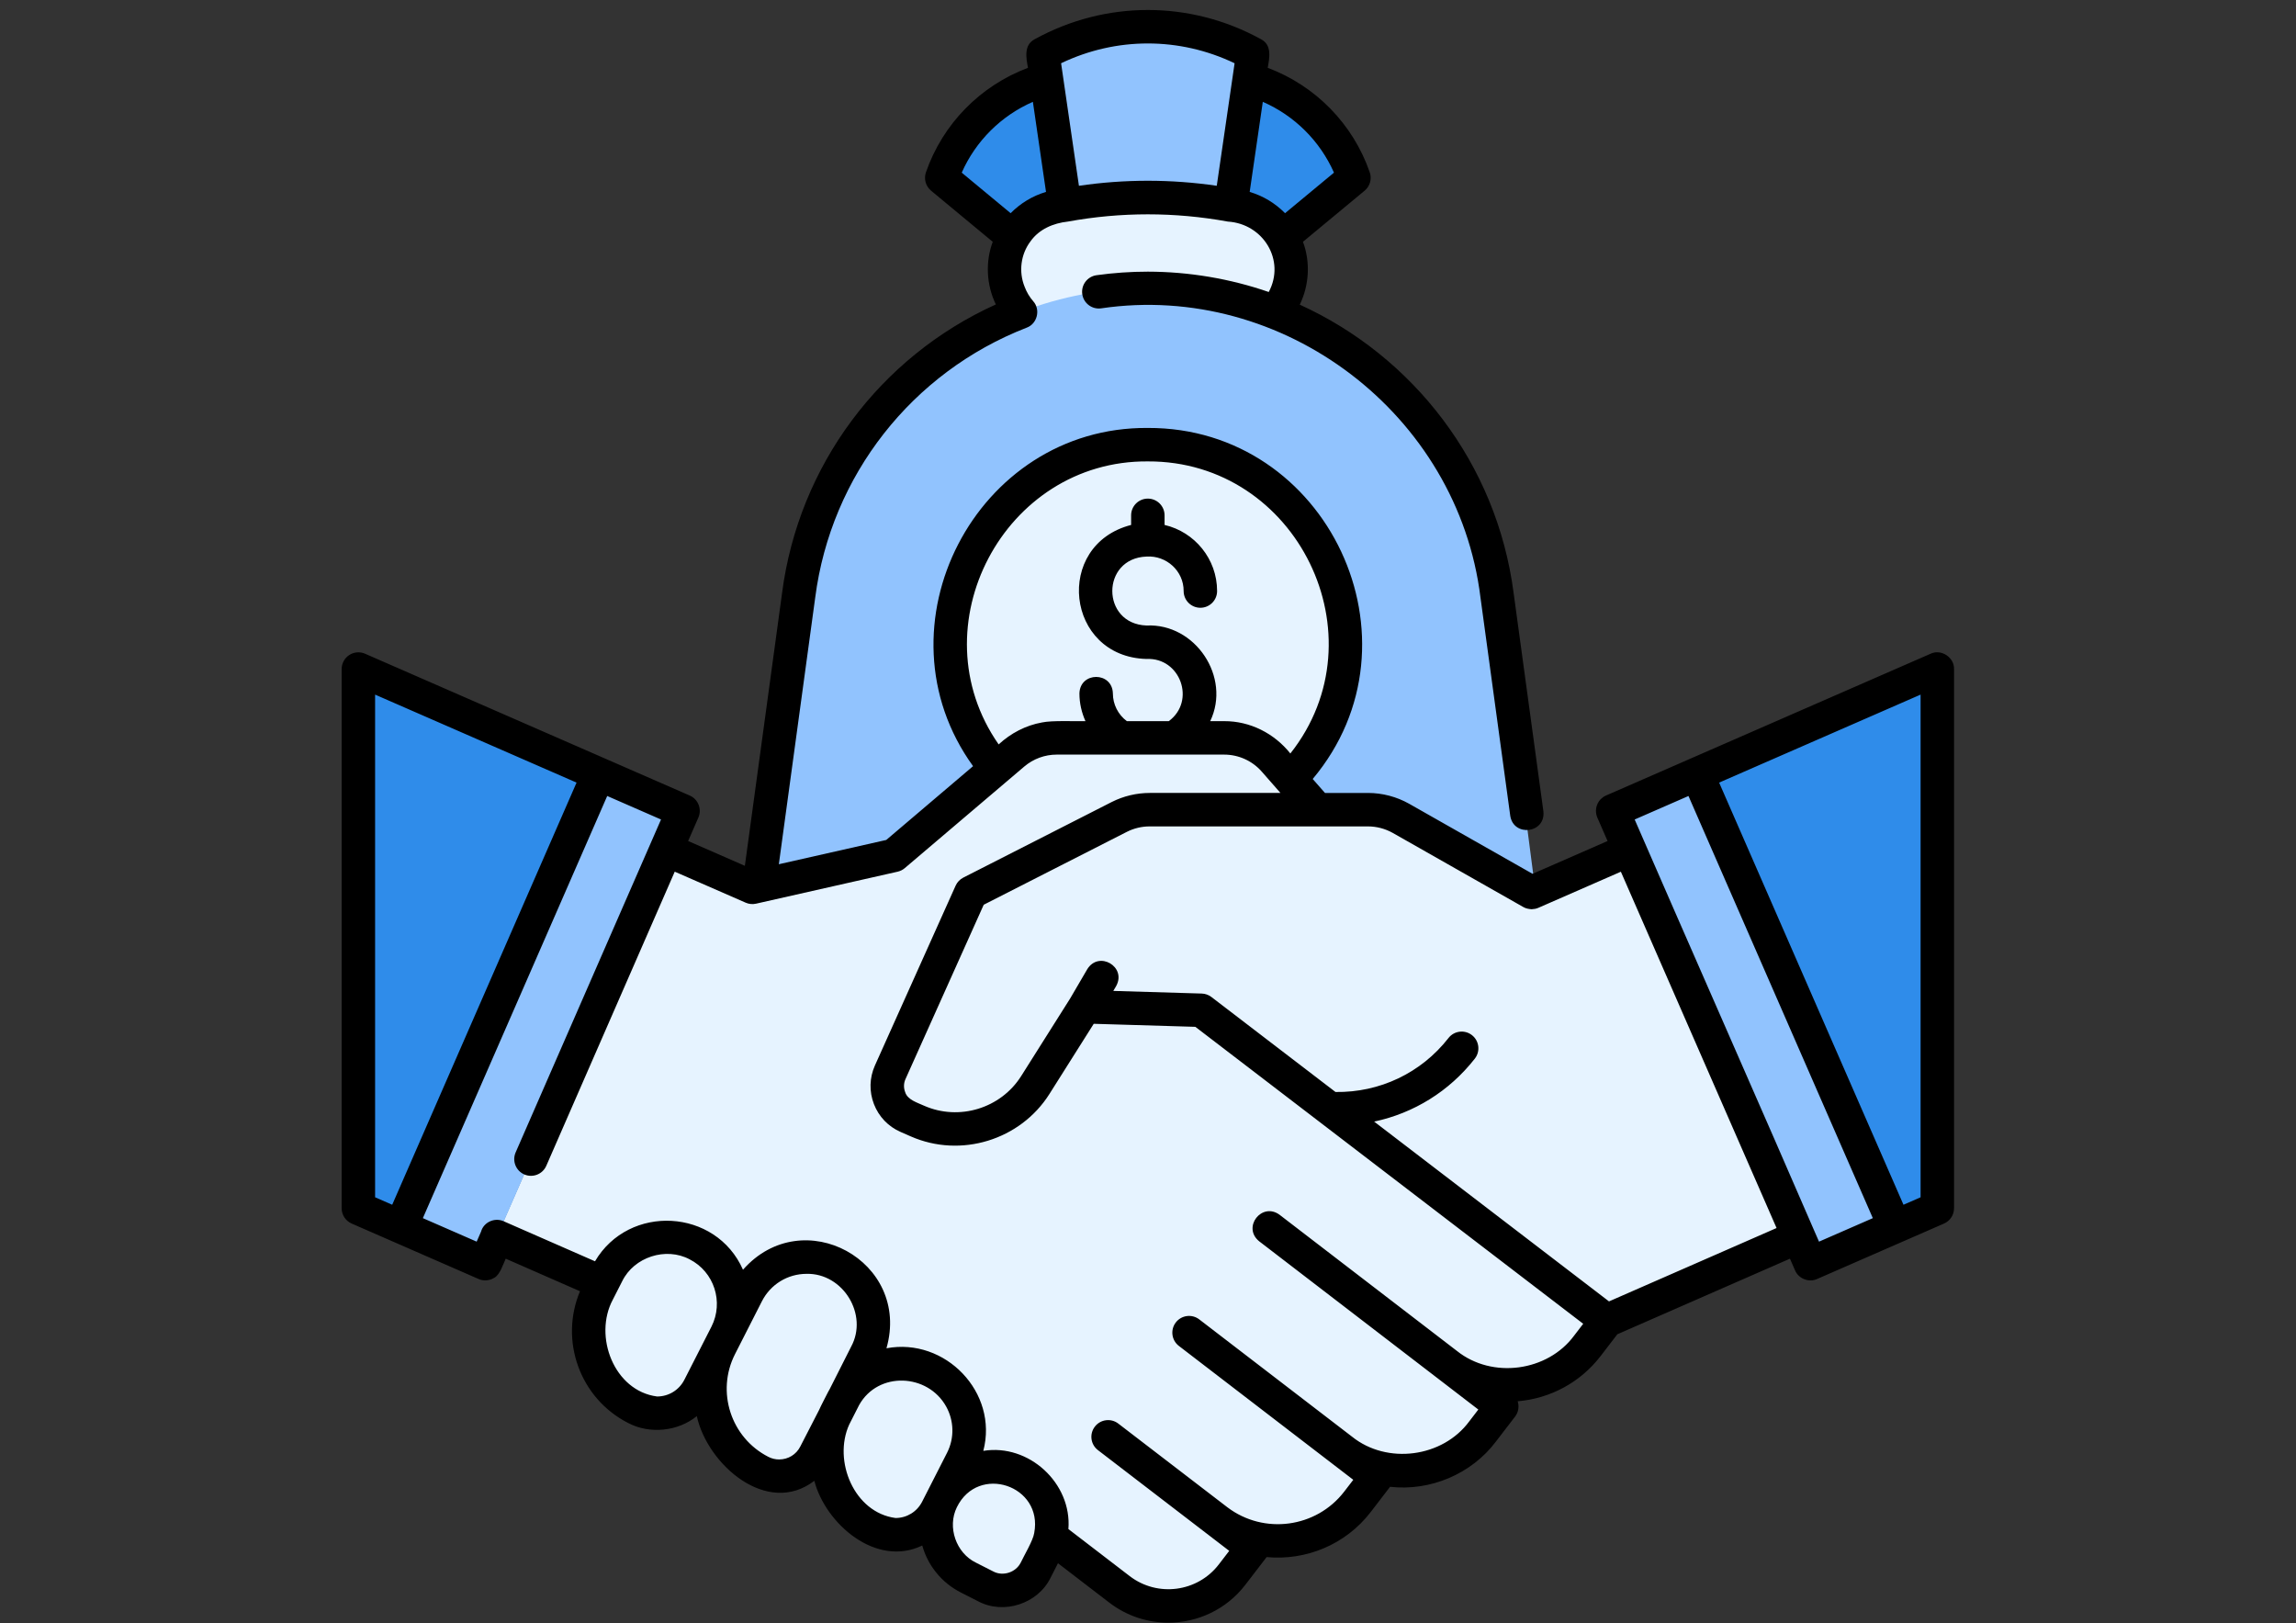
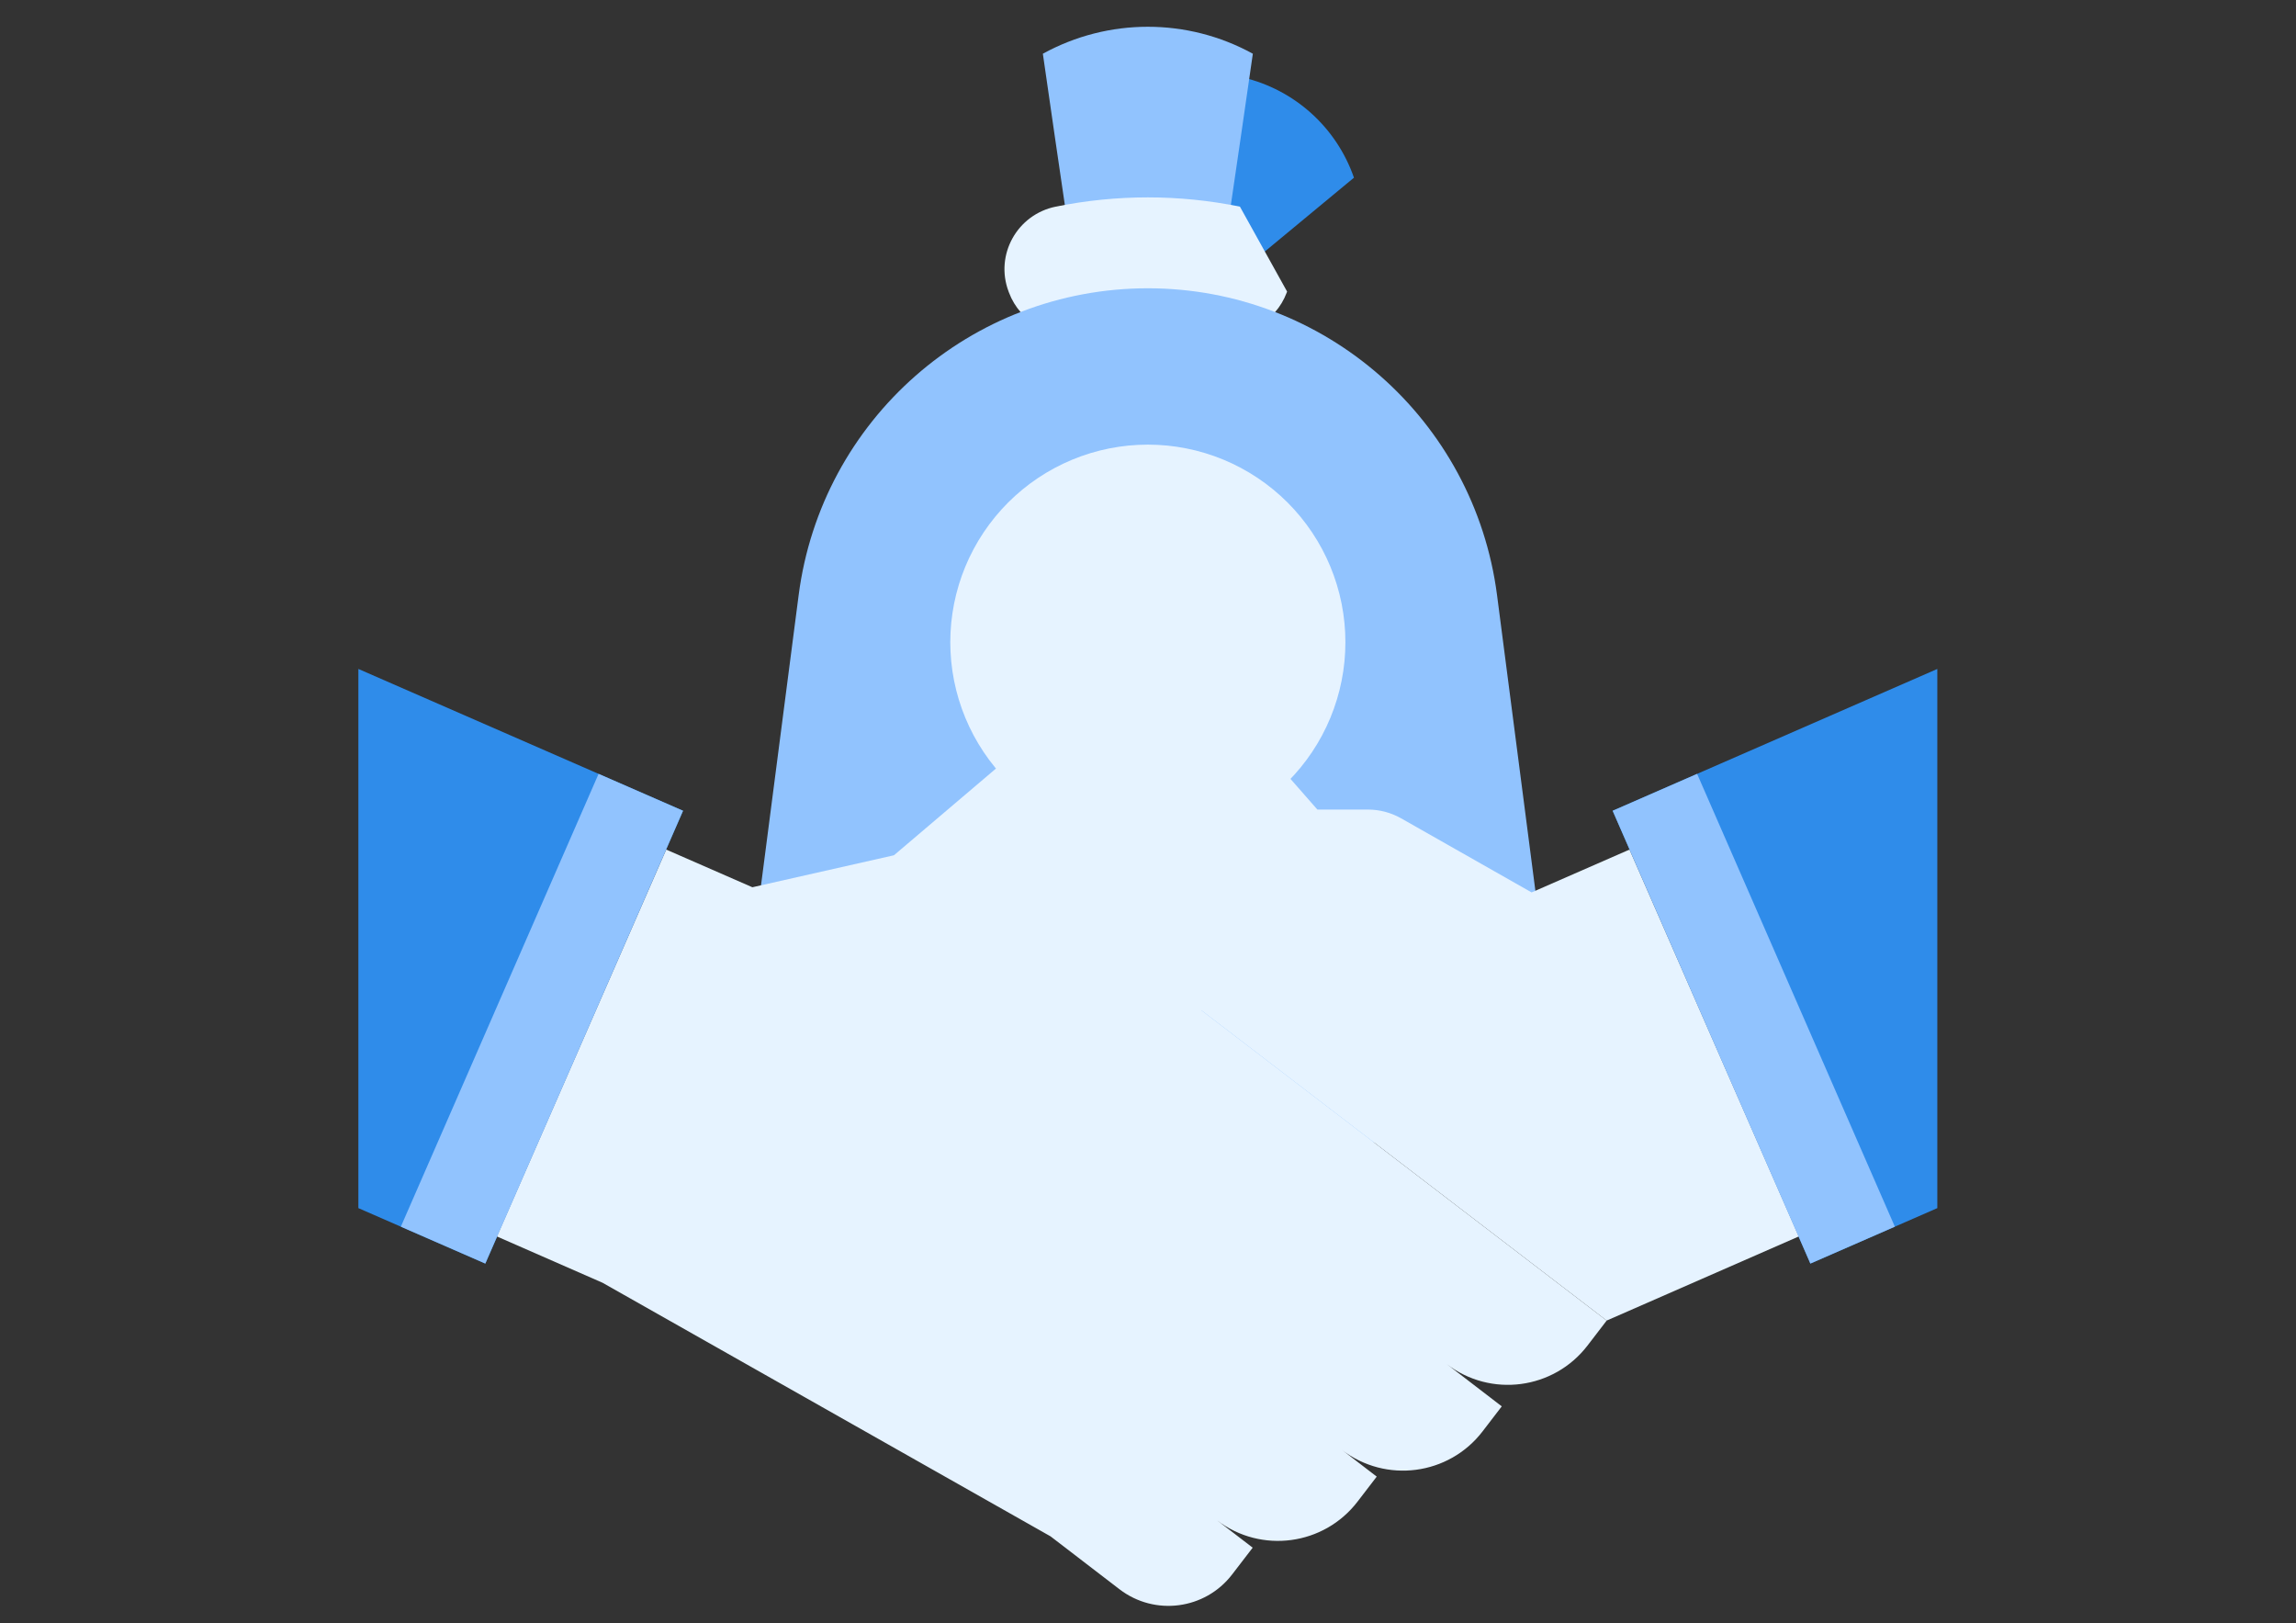
<svg xmlns="http://www.w3.org/2000/svg" width="2245" zoomAndPan="magnify" viewBox="0 0 1683.75 1190.25" height="1587" preserveAspectRatio="xMidYMid meet" version="1.0">
  <rect x="0" y="0" width="1683.75" height="1190.25" fill="#333333" stroke="none" />
  <defs>
    <clipPath id="ffaa11b1e9">
-       <path d="M 250 7 L 1433 7 L 1433 1189.5 L 250 1189.5 Z M 250 7 " clip-rule="nonzero" />
-     </clipPath>
+       </clipPath>
  </defs>
-   <path fill="#2f8cea" d="M 822.965 132.988 C 796.09 143.105 774.008 163.047 761.211 188.758 C 737.41 169.113 713.871 149.633 690.617 130.293 C 703.371 93.492 734.062 65.773 771.969 56.82 C 788.848 81.918 805.84 107.316 822.965 132.988 Z M 822.965 132.988 " fill-opacity="1" fill-rule="nonzero" />
  <path fill="#2f8cea" d="M 860.562 132.988 C 887.438 143.105 909.52 163.047 922.316 188.758 C 946.117 169.113 969.656 149.633 992.91 130.293 C 980.156 93.492 949.465 65.773 911.559 56.82 C 894.68 81.918 877.688 107.316 860.562 132.988 Z M 860.562 132.988 " fill-opacity="1" fill-rule="nonzero" />
  <path fill="#91c3fe" d="M 900.211 166.82 C 862.664 152.062 820.863 152.062 783.316 166.82 C 776.996 123.93 770.801 81.453 764.766 39.395 C 812.715 13.035 870.812 13.035 918.762 39.395 C 912.727 81.453 906.527 123.93 900.211 166.82 Z M 900.211 166.82 " fill-opacity="1" fill-rule="nonzero" />
-   <path fill="#e6f3ff" d="M 909.285 151.516 C 864.73 142.469 818.797 142.469 774.242 151.516 C 745.969 157.254 729.449 186.816 739.645 213.801 C 739.758 214.098 739.867 214.391 739.98 214.684 C 748.051 236.047 770.41 248.457 792.785 243.895 C 825.102 237.301 858.426 237.301 890.742 243.895 C 913.117 248.457 935.477 236.047 943.547 214.684 C 943.66 214.391 943.77 214.094 943.883 213.801 C 954.078 186.816 937.559 157.254 909.285 151.516 Z M 909.285 151.516 " fill-opacity="1" fill-rule="nonzero" />
+   <path fill="#e6f3ff" d="M 909.285 151.516 C 864.73 142.469 818.797 142.469 774.242 151.516 C 745.969 157.254 729.449 186.816 739.645 213.801 C 739.758 214.098 739.867 214.391 739.98 214.684 C 748.051 236.047 770.41 248.457 792.785 243.895 C 825.102 237.301 858.426 237.301 890.742 243.895 C 913.117 248.457 935.477 236.047 943.547 214.684 C 943.66 214.391 943.77 214.094 943.883 213.801 Z M 909.285 151.516 " fill-opacity="1" fill-rule="nonzero" />
  <path fill="#91c3fe" d="M 1149.883 837.637 L 533.645 837.637 L 585.68 436.395 C 602.371 307.695 711.988 211.379 841.762 211.379 C 971.539 211.379 1081.152 307.695 1097.844 436.395 Z M 1149.883 837.637 " fill-opacity="1" fill-rule="nonzero" />
  <path fill="#e6f3ff" d="M 986.637 470.898 C 986.637 473.27 986.582 475.641 986.465 478.008 C 986.348 480.375 986.172 482.738 985.941 485.098 C 985.707 487.457 985.418 489.809 985.07 492.156 C 984.723 494.5 984.316 496.836 983.855 499.16 C 983.391 501.488 982.871 503.801 982.297 506.102 C 981.719 508.398 981.09 510.684 980.398 512.953 C 979.711 515.223 978.969 517.473 978.168 519.703 C 977.371 521.938 976.52 524.148 975.609 526.34 C 974.703 528.531 973.742 530.695 972.73 532.84 C 971.715 534.984 970.648 537.102 969.531 539.191 C 968.414 541.281 967.246 543.344 966.027 545.379 C 964.809 547.414 963.539 549.414 962.223 551.387 C 960.906 553.359 959.539 555.297 958.129 557.199 C 956.715 559.105 955.258 560.973 953.754 562.805 C 952.25 564.641 950.699 566.434 949.109 568.191 C 947.516 569.945 945.883 571.664 944.207 573.34 C 942.527 575.016 940.812 576.652 939.055 578.242 C 937.297 579.836 935.504 581.383 933.672 582.887 C 931.84 584.391 929.969 585.852 928.066 587.262 C 926.16 588.676 924.223 590.039 922.25 591.359 C 920.281 592.676 918.277 593.941 916.242 595.16 C 914.211 596.379 912.148 597.551 910.059 598.668 C 907.965 599.785 905.848 600.852 903.707 601.863 C 901.562 602.879 899.395 603.84 897.203 604.746 C 895.016 605.652 892.801 606.504 890.57 607.305 C 888.336 608.102 886.086 608.848 883.816 609.535 C 881.551 610.223 879.266 610.855 876.965 611.43 C 874.664 612.008 872.352 612.527 870.027 612.988 C 867.703 613.453 865.367 613.855 863.02 614.207 C 860.676 614.555 858.324 614.844 855.965 615.074 C 853.605 615.309 851.238 615.48 848.871 615.598 C 846.504 615.715 844.133 615.773 841.762 615.773 C 839.391 615.773 837.023 615.715 834.656 615.598 C 832.285 615.48 829.922 615.309 827.562 615.074 C 825.203 614.844 822.852 614.555 820.504 614.207 C 818.16 613.855 815.824 613.453 813.5 612.988 C 811.176 612.527 808.859 612.008 806.562 611.43 C 804.262 610.855 801.977 610.223 799.707 609.535 C 797.438 608.848 795.188 608.102 792.957 607.305 C 790.723 606.504 788.512 605.652 786.32 604.746 C 784.133 603.84 781.965 602.879 779.82 601.863 C 777.68 600.852 775.559 599.785 773.469 598.668 C 771.379 597.551 769.316 596.379 767.281 595.16 C 765.25 593.941 763.246 592.676 761.273 591.355 C 759.305 590.039 757.367 588.676 755.461 587.262 C 753.559 585.852 751.688 584.391 749.855 582.887 C 748.023 581.383 746.227 579.836 744.473 578.242 C 742.715 576.652 740.996 575.016 739.32 573.34 C 737.645 571.664 736.012 569.945 734.418 568.191 C 732.824 566.434 731.277 564.641 729.773 562.805 C 728.27 560.973 726.812 559.105 725.398 557.199 C 723.984 555.297 722.621 553.359 721.305 551.387 C 719.988 549.414 718.719 547.414 717.5 545.379 C 716.281 543.344 715.113 541.281 713.996 539.191 C 712.879 537.102 711.812 534.984 710.797 532.84 C 709.785 530.695 708.824 528.531 707.914 526.34 C 707.008 524.148 706.156 521.938 705.355 519.703 C 704.559 517.473 703.816 515.223 703.125 512.953 C 702.438 510.684 701.805 508.398 701.23 506.102 C 700.652 503.801 700.133 501.488 699.672 499.16 C 699.211 496.836 698.805 494.5 698.457 492.156 C 698.109 489.809 697.816 487.457 697.586 485.098 C 697.352 482.738 697.18 480.375 697.062 478.008 C 696.945 475.641 696.887 473.27 696.887 470.898 C 696.887 468.527 696.945 466.156 697.062 463.789 C 697.18 461.422 697.352 459.059 697.586 456.699 C 697.816 454.34 698.109 451.984 698.457 449.641 C 698.805 447.297 699.211 444.961 699.672 442.633 C 700.133 440.309 700.652 437.996 701.23 435.695 C 701.805 433.395 702.438 431.113 703.125 428.844 C 703.816 426.574 704.559 424.324 705.355 422.09 C 706.156 419.859 707.008 417.648 707.918 415.457 C 708.824 413.266 709.785 411.098 710.797 408.957 C 711.812 406.812 712.879 404.695 713.996 402.605 C 715.113 400.512 716.281 398.449 717.5 396.418 C 718.719 394.383 719.988 392.383 721.305 390.41 C 722.621 388.438 723.984 386.5 725.398 384.598 C 726.812 382.691 728.27 380.824 729.773 378.992 C 731.277 377.156 732.824 375.363 734.418 373.605 C 736.012 371.848 737.645 370.133 739.32 368.457 C 740.996 366.781 742.715 365.145 744.473 363.555 C 746.227 361.961 748.023 360.414 749.855 358.906 C 751.688 357.402 753.559 355.945 755.461 354.535 C 757.367 353.121 759.305 351.758 761.273 350.438 C 763.246 349.121 765.25 347.855 767.281 346.633 C 769.316 345.414 771.379 344.246 773.469 343.129 C 775.562 342.012 777.68 340.945 779.82 339.934 C 781.965 338.918 784.133 337.957 786.32 337.051 C 788.512 336.145 790.723 335.289 792.957 334.492 C 795.188 333.691 797.438 332.949 799.707 332.262 C 801.977 331.574 804.262 330.941 806.562 330.363 C 808.859 329.789 811.176 329.27 813.5 328.809 C 815.824 328.344 818.16 327.938 820.504 327.59 C 822.852 327.242 825.203 326.953 827.562 326.719 C 829.922 326.488 832.285 326.312 834.656 326.199 C 837.023 326.082 839.391 326.023 841.762 326.023 C 844.133 326.023 846.504 326.082 848.871 326.199 C 851.238 326.312 853.605 326.488 855.965 326.719 C 858.324 326.953 860.676 327.242 863.02 327.59 C 865.367 327.938 867.703 328.344 870.027 328.809 C 872.352 329.27 874.664 329.789 876.965 330.363 C 879.266 330.941 881.551 331.574 883.816 332.262 C 886.086 332.949 888.336 333.691 890.57 334.492 C 892.801 335.289 895.016 336.145 897.203 337.051 C 899.395 337.957 901.562 338.918 903.707 339.934 C 905.848 340.945 907.965 342.012 910.059 343.129 C 912.148 344.246 914.211 345.414 916.242 346.633 C 918.277 347.852 920.281 349.121 922.25 350.438 C 924.223 351.758 926.16 353.121 928.066 354.535 C 929.969 355.945 931.84 357.402 933.672 358.906 C 935.504 360.414 937.297 361.961 939.055 363.551 C 940.812 365.145 942.527 366.781 944.207 368.457 C 945.883 370.133 947.516 371.848 949.109 373.605 C 950.699 375.363 952.25 377.156 953.754 378.992 C 955.258 380.824 956.715 382.691 958.129 384.598 C 959.539 386.5 960.906 388.438 962.223 390.41 C 963.539 392.383 964.809 394.383 966.027 396.418 C 967.246 398.449 968.414 400.512 969.531 402.605 C 970.648 404.695 971.715 406.812 972.73 408.957 C 973.742 411.098 974.703 413.266 975.609 415.457 C 976.52 417.648 977.371 419.859 978.168 422.09 C 978.969 424.324 979.711 426.574 980.398 428.844 C 981.09 431.113 981.719 433.395 982.297 435.695 C 982.871 437.996 983.391 440.309 983.855 442.633 C 984.316 444.961 984.723 447.297 985.07 449.641 C 985.418 451.984 985.707 454.34 985.941 456.699 C 986.172 459.059 986.348 461.422 986.465 463.789 C 986.582 466.156 986.637 468.527 986.637 470.898 Z M 986.637 470.898 " fill-opacity="1" fill-rule="nonzero" />
  <path fill="#2f8cea" d="M 262.812 490.512 L 500.906 594.496 L 355.898 926.52 L 262.812 885.863 Z M 262.812 490.512 " fill-opacity="1" fill-rule="nonzero" />
  <path fill="#2f8cea" d="M 1420.715 490.512 L 1182.621 594.496 L 1327.629 926.52 L 1420.715 885.863 Z M 1420.715 490.512 " fill-opacity="1" fill-rule="nonzero" />
  <path fill="#e6f3ff" d="M 880.918 740.715 L 1178.242 968.32 L 1164.16 986.668 C 1139.383 1018.906 1093.164 1024.988 1060.93 1000.211 L 1101.309 1031.219 L 1087.23 1049.57 C 1062.5 1081.805 1016.281 1087.887 984.047 1063.109 L 1009.609 1082.738 L 995.531 1101.086 C 970.852 1133.223 924.926 1139.355 892.691 1114.922 L 918.645 1134.844 L 903.535 1154.516 C 883.762 1180.273 846.816 1185.133 821.008 1165.359 L 770.426 1126.551 L 441.895 940.598 L 364.422 906.648 L 488.555 622.961 L 551.746 650.586 L 655.566 627.133 L 743.195 552.652 C 752.074 545.098 763.309 540.977 774.938 540.977 L 897.695 540.977 C 911.824 540.977 925.27 547.059 934.543 557.656 L 966.09 593.621 L 880.914 740.715 Z M 880.918 740.715 " fill-opacity="1" fill-rule="nonzero" />
  <path fill="#e6f3ff" d="M 1319.102 906.648 L 1178.242 968.32 L 880.914 740.715 L 795.445 738.164 L 759.238 795.52 C 740.938 824.516 704.188 835.75 672.836 821.965 L 665.332 818.676 C 652.867 813.23 647.273 798.609 652.82 786.195 L 711.992 654.363 L 820.863 598.918 C 827.781 595.438 835.387 593.621 843.137 593.621 L 1003.184 593.621 C 1011.672 593.621 1020.012 595.828 1027.422 600 L 1123.191 654.363 L 1194.973 622.961 Z M 1319.102 906.648 " fill-opacity="1" fill-rule="nonzero" />
  <path fill="#91c3fe" d="M 1182.621 594.496 L 1244.566 567.441 L 1389.57 899.465 L 1327.625 926.516 Z M 1182.621 594.496 " fill-opacity="1" fill-rule="nonzero" />
  <path fill="#91c3fe" d="M 355.898 926.52 L 293.953 899.465 L 438.961 567.441 L 500.906 594.496 Z M 355.898 926.52 " fill-opacity="1" fill-rule="nonzero" />
-   <path fill="#e6f3ff" d="M 770.426 1126.551 C 769.688 1130.133 768.461 1133.664 766.746 1137.051 L 759.531 1151.18 C 752.664 1164.625 736.227 1169.973 722.785 1163.102 L 710.125 1156.676 C 695.16 1149.02 686.527 1133.859 686.527 1118.113 C 686.527 1111.879 687.898 1105.5 690.793 1099.516 L 687.164 1106.629 C 681.129 1118.453 669.156 1125.273 656.742 1125.273 C 651.492 1125.273 646.195 1124.098 641.238 1121.547 C 611.066 1106.188 598.309 1070.031 611.605 1039.363 L 597.82 1066.152 C 592.617 1076.457 582.168 1082.344 571.375 1082.344 C 566.859 1082.344 562.246 1081.312 557.93 1079.105 C 524.32 1061.984 510.977 1020.867 528.098 987.258 L 512.789 1017.238 C 506.656 1029.258 494.539 1036.176 481.883 1036.176 C 476.582 1036.176 471.234 1034.949 466.18 1032.398 C 435.023 1016.5 422.66 978.426 438.508 947.273 L 441.895 940.598 L 445.379 933.781 C 457.645 909.691 487.18 900.121 511.27 912.387 C 535.359 924.652 544.93 954.141 532.66 978.281 L 547.824 948.5 C 556.508 931.473 573.68 921.711 591.539 921.711 C 598.996 921.711 606.602 923.426 613.715 927.059 C 637.805 939.371 647.422 968.859 635.105 992.949 L 619.258 1024.301 C 631.82 1001.977 659.98 993.391 683.043 1005.117 L 684.367 1005.805 C 708.113 1017.926 717.531 1046.969 705.465 1070.715 L 691.676 1097.801 C 699.281 1083.621 713.902 1075.477 729.016 1075.477 C 735.492 1075.477 742.066 1076.949 748.199 1080.086 C 765.664 1089.016 774.301 1108.301 770.422 1126.551 Z M 770.426 1126.551 " fill-opacity="1" fill-rule="nonzero" />
  <g clip-path="url(#ffaa11b1e9)">
-     <path fill="#000000" d="M 257.902 897.18 L 350.984 937.836 C 354.68 939.492 359.164 939.062 362.551 936.895 C 366.738 934.59 368.945 926.949 370.875 922.941 L 425.332 946.809 C 410.145 982.918 425.172 1025.32 460.652 1043.422 C 476.598 1051.793 497.309 1049.551 511.004 1038.375 C 518.715 1073.82 562.555 1112.312 597.176 1085.824 C 605.367 1117.277 642.426 1149.641 676.328 1133.25 C 680.438 1147.949 690.484 1160.48 704.57 1167.688 L 717.199 1174.102 C 736.004 1184.184 761.145 1175.988 770.453 1156.832 C 770.453 1156.832 775.855 1146.254 775.855 1146.254 L 813.547 1175.172 C 826.441 1185.051 841.668 1189.828 856.777 1189.828 C 878.148 1189.828 899.289 1180.27 913.262 1162.066 L 928.375 1142.391 C 928.535 1142.18 928.688 1141.961 928.832 1141.746 C 957.348 1144.441 986.621 1132.898 1005.258 1108.629 L 1019.34 1090.281 C 1019.359 1090.254 1019.383 1090.227 1019.402 1090.199 C 1048.879 1093.547 1079.055 1080.855 1096.957 1057.113 C 1096.957 1057.113 1111.039 1038.766 1111.039 1038.766 C 1113.598 1035.434 1114.18 1031.203 1112.969 1027.488 C 1137.121 1025.457 1159.141 1013.469 1173.891 994.215 C 1173.891 994.215 1186.051 978.367 1186.051 978.367 L 1312.648 922.941 L 1316.387 931.504 C 1318.902 937.578 1326.555 940.605 1332.539 937.836 C 1332.539 937.836 1425.621 897.184 1425.621 897.184 C 1430.09 895.23 1432.98 890.816 1432.98 885.941 L 1432.98 490.586 C 1433.203 482.043 1423.574 475.664 1415.805 479.348 C 1415.805 479.348 1177.711 583.332 1177.711 583.332 C 1176.191 583.953 1174.949 584.988 1173.766 586.09 C 1170.398 589.59 1169.414 595.027 1171.379 599.48 C 1171.379 599.48 1178.895 616.684 1178.895 616.684 L 1123.902 640.738 L 1033.438 589.391 C 1024.195 584.184 1013.73 581.434 1003.18 581.434 L 971.648 581.434 L 962.664 571.191 C 1047.488 470.215 973.777 313.27 841.762 313.797 C 715.582 312.766 639.754 459.672 713.594 561.793 L 649.922 615.906 L 571.156 633.703 L 597.844 438.051 C 609.422 348.672 668.871 272.949 752.848 240.285 C 760.676 237.496 763.262 227.012 757.676 220.844 C 754.992 217.766 752.898 214.258 751.367 210.199 C 746.93 199.219 748.562 186.402 755.719 176.949 C 762.031 168.031 772.445 163.625 783.102 162.48 C 783.105 162.48 783.105 162.477 783.109 162.477 C 822.031 155.383 861.5 155.383 900.422 162.477 C 900.422 162.477 900.422 162.48 900.422 162.48 C 926.293 164.051 942.895 190.797 930.426 214.109 C 901.93 204.277 871.895 199.246 841.762 199.191 C 829.18 199.191 816.512 200.07 804.117 201.801 C 797.406 202.738 792.727 208.938 793.664 215.648 C 794.602 222.355 800.773 227.031 807.508 226.098 C 941.195 206.367 1069.258 303.883 1085.691 438.129 C 1085.691 438.129 1107.523 598.172 1107.523 598.172 C 1109.949 613.934 1133.652 611.105 1131.828 594.855 C 1131.828 594.855 1110.008 434.895 1110.008 434.895 C 1097.664 339.699 1036.156 261.141 953.18 223.395 C 960.148 208.977 961.027 192.152 955.52 177.297 C 970.699 164.742 985.812 152.227 1000.754 139.805 C 1004.68 136.539 1006.172 131.184 1004.5 126.355 C 992.18 90.801 964.605 62.836 929.672 49.73 C 931 42.203 932.891 33 924.672 28.723 C 872.754 0.18 810.766 0.188 758.852 28.723 C 750.668 32.996 752.492 42.207 753.852 49.73 C 718.922 62.836 691.348 90.805 679.027 126.355 C 677.355 131.184 678.848 136.539 682.773 139.805 C 697.715 152.227 712.824 164.742 728.008 177.297 C 722.535 192.074 723.355 208.852 730.281 223.234 C 645.176 261.738 585.621 341.57 573.527 434.812 L 546.238 634.867 L 504.633 616.68 L 512.145 599.48 C 514.832 593.441 512.078 586.023 505.812 583.332 C 505.812 583.332 267.723 479.348 267.723 479.348 C 263.93 477.691 259.559 478.055 256.094 480.324 C 252.633 482.59 250.547 486.449 250.547 490.586 L 250.547 885.941 C 250.547 890.816 253.438 895.23 257.902 897.184 Z M 926.066 74.668 C 949.285 84.816 967.965 103.336 978.254 126.598 C 966.379 136.465 954.406 146.379 942.387 156.324 C 935.191 149.047 926.281 143.602 916.441 140.73 C 919.664 118.676 922.887 96.602 926.066 74.668 Z M 905.375 46.379 C 904.898 49.672 904.414 53 903.938 56.305 C 900.102 82.766 896.234 109.434 892.301 136.223 C 858.691 131.316 824.836 131.316 791.219 136.223 C 786.793 106.059 782.477 76.25 778.145 46.379 C 818.531 27.023 864.992 27.027 905.375 46.379 Z M 757.457 74.668 C 760.629 96.578 763.855 118.656 767.082 140.73 C 757.242 143.602 748.332 149.047 741.137 156.324 C 729.113 146.379 717.145 136.465 705.27 126.598 C 715.559 103.336 734.234 84.816 757.457 74.668 Z M 481.879 1023.984 C 450.293 1019.91 435.008 979.699 449.445 952.898 C 449.445 952.898 456.309 939.422 456.309 939.422 C 464.973 921.707 488.293 914.168 505.703 923.395 C 523.719 932.57 530.906 954.73 521.723 972.801 L 501.859 1011.738 C 498.008 1019.293 490.352 1023.984 481.879 1023.984 Z M 571.371 1070.156 C 568.613 1070.156 565.969 1069.516 563.496 1068.254 C 535.977 1054.234 525 1020.434 539.031 992.891 L 558.746 954.148 C 565.07 941.75 577.633 934.051 591.535 934.051 C 618.227 933.48 636.945 963.973 624.156 987.492 C 624.16 987.492 608.512 1018.445 608.512 1018.445 C 608.062 1019.223 607.715 1019.855 607.25 1020.719 C 605.953 1023.336 601.836 1031.121 600.762 1033.684 C 600.723 1033.77 600.68 1033.855 600.637 1033.945 L 586.867 1060.699 C 583.922 1066.531 577.988 1070.156 571.371 1070.156 Z M 656.742 1113.086 C 626.379 1109.148 610.727 1071.172 622.73 1044.613 C 622.754 1044.57 622.77 1044.535 622.785 1044.508 L 630.012 1030.289 C 643.945 1005.312 680.434 1007.031 693.902 1031.426 C 699.496 1041.543 700.145 1054.176 694.531 1065.23 L 676.234 1101.129 C 672.473 1108.504 665.004 1113.086 656.742 1113.086 Z M 748.609 1145.676 C 745.055 1152.973 735.504 1156.094 728.336 1152.242 C 728.336 1152.242 715.711 1145.832 715.711 1145.832 C 701.074 1138.734 694.551 1119.707 701.699 1105.207 C 717.336 1073.211 765.094 1089.203 758.426 1124.078 C 758.418 1124.105 758.414 1124.133 758.41 1124.156 C 757.637 1129.492 750.898 1140.75 748.609 1145.676 Z M 1330.77 903.145 C 1299.73 831.211 1229.328 671.316 1198.77 600.902 L 1238.23 583.668 L 1373.422 893.211 L 1333.961 910.445 Z M 1408.445 877.914 L 1395.902 883.391 L 1260.711 573.848 L 1408.445 509.328 Z M 1021.363 610.742 L 1117.137 665.105 C 1118.984 666.199 1121.094 666.539 1123.191 666.703 C 1124.871 666.602 1126.547 666.383 1128.105 665.676 L 1188.648 639.191 C 1213.113 695.012 1277.641 842.777 1302.828 900.457 L 1179.949 954.258 L 1007.723 822.414 C 1036.75 816.273 1062.797 800.215 1081.551 776.246 C 1085.727 770.91 1084.785 763.199 1079.449 759.027 C 1074.109 754.848 1066.402 755.797 1062.234 761.129 C 1042.234 786.73 1011.836 801.195 979.367 800.707 L 888.367 731.047 C 886.328 729.484 883.848 728.605 881.281 728.527 L 816.441 726.594 L 818.523 723.031 C 826.34 708.867 805.875 696.887 797.352 710.648 C 797.34 710.82 784.785 731.988 784.785 732.148 L 748.859 789.047 C 733.926 812.711 703.371 822.059 677.758 810.809 C 672.977 808.57 665.461 806.539 663.777 800.75 C 662.582 797.66 662.668 794.293 664.008 791.297 L 721.406 663.406 L 826.375 609.953 C 831.629 607.305 837.266 605.965 843.133 605.965 L 1003.18 605.965 C 1009.523 605.965 1015.82 607.625 1021.363 610.746 Z M 732.352 545.848 C 672.039 459.457 736.242 337.453 841.762 338.328 C 951.344 337.828 1014.164 466.715 946.273 552.508 C 934.492 537.742 916.727 528.691 897.695 528.785 C 897.695 528.785 887.504 528.785 887.504 528.785 C 902.957 496.496 876.594 456.945 840.785 458.66 C 807.348 457.477 807.332 409.293 840.785 408.109 C 855.375 407.152 868.07 418.668 868.012 433.383 C 868.012 440.16 873.5 445.648 880.277 445.648 C 887.051 445.648 892.543 440.16 892.543 433.383 C 892.543 409.809 876.062 390.051 854.027 384.918 L 854.027 377.871 C 854.027 371.098 848.535 365.605 841.762 365.605 C 834.984 365.605 829.496 371.098 829.496 377.871 L 829.496 384.918 C 772.547 399.582 781.469 481.594 840.785 483.191 C 865.645 481.98 877.129 514.039 857.117 528.785 L 826.371 528.785 C 819.996 524.047 816.121 516.523 816.121 508.488 C 815.715 492.312 791.996 492.312 791.59 508.488 C 791.59 515.598 793.184 522.48 796.008 528.785 C 788.383 528.977 771.43 528.16 764.16 529.742 C 752.234 531.863 741.258 537.633 732.352 545.848 Z M 546.832 661.898 C 549.234 662.949 551.895 663.199 554.449 662.625 L 658.266 639.172 C 660.199 638.734 662 637.836 663.508 636.551 L 738.352 572.941 C 738.352 572.941 738.355 572.941 738.355 572.938 L 751.137 562.074 C 751.137 562.074 751.141 562.07 751.145 562.07 C 757.777 556.426 766.227 553.316 774.938 553.316 L 822.656 553.316 C 822.652 553.309 860.727 553.32 860.75 553.316 C 860.891 553.301 897.566 553.324 897.695 553.316 C 908.297 553.316 918.363 557.871 925.32 565.82 L 939.012 581.43 L 843.133 581.43 C 833.539 581.43 823.926 583.715 815.293 588.066 L 706.422 643.508 C 703.93 644.777 701.941 646.863 700.797 649.414 L 641.617 781.27 C 637.578 790.305 637.324 800.371 640.902 809.609 C 644.465 818.809 651.395 826.047 660.406 829.984 L 667.898 833.27 C 704.523 849.371 748.242 835.988 769.605 802.141 L 802.082 750.707 L 876.598 752.93 L 1161.035 970.672 L 1154.434 979.27 C 1134.891 1005.801 1094.203 1011.207 1068.461 990.605 C 1068.457 990.594 938.363 890.738 938.336 890.715 C 925.336 881.215 910.77 899.934 923.387 910.168 C 923.387 910.168 941.316 923.93 941.316 923.93 C 941.508 924.121 1053.359 1009.922 1053.578 1010.105 L 1084.113 1033.555 L 1077.496 1042.18 C 1057.98 1068.738 1017.227 1074.094 991.523 1053.465 C 991.52 1053.461 991.516 1053.457 991.516 1053.457 L 879.453 967.445 C 874.082 963.32 866.383 964.332 862.254 969.707 C 858.133 975.082 859.145 982.781 864.52 986.906 L 976.578 1072.918 C 976.578 1072.918 976.582 1072.918 976.582 1072.922 L 992.414 1085.074 L 985.797 1093.691 C 965.332 1120.348 926.887 1125.523 900.098 1105.223 C 900.098 1105.223 900.098 1105.223 900.094 1105.219 L 820.082 1043.84 C 814.711 1039.711 807.008 1040.73 802.887 1046.105 C 798.766 1051.477 799.777 1059.18 805.152 1063.301 L 885.211 1124.719 C 885.215 1124.723 885.219 1124.727 885.223 1124.727 L 901.441 1137.176 L 893.805 1147.121 C 878.176 1167.477 848.867 1171.32 828.477 1155.703 L 783.508 1121.199 C 786.125 1087.504 754.438 1058.422 721.102 1063.855 C 732.34 1021.023 693.168 980.535 650.078 988.633 C 668.316 924.812 588.73 881.301 544.867 931.031 C 525.016 886.02 461.25 882.574 436.34 924.848 L 369.348 895.488 C 362.758 892.535 354.691 896.129 352.762 903.125 L 349.562 910.441 L 310.102 893.207 L 445.293 583.664 C 446.477 584.184 482.207 599.785 484.754 600.898 L 378.145 845.004 C 375.434 851.211 378.266 858.441 384.477 861.156 C 390.684 863.855 397.914 861.027 400.625 854.824 L 494.816 639.156 L 546.836 661.895 Z M 275.078 509.328 L 422.812 573.848 L 287.621 883.391 L 275.074 877.914 L 275.074 509.328 Z M 275.078 509.328 " fill-opacity="1" fill-rule="nonzero" />
-   </g>
+     </g>
</svg>